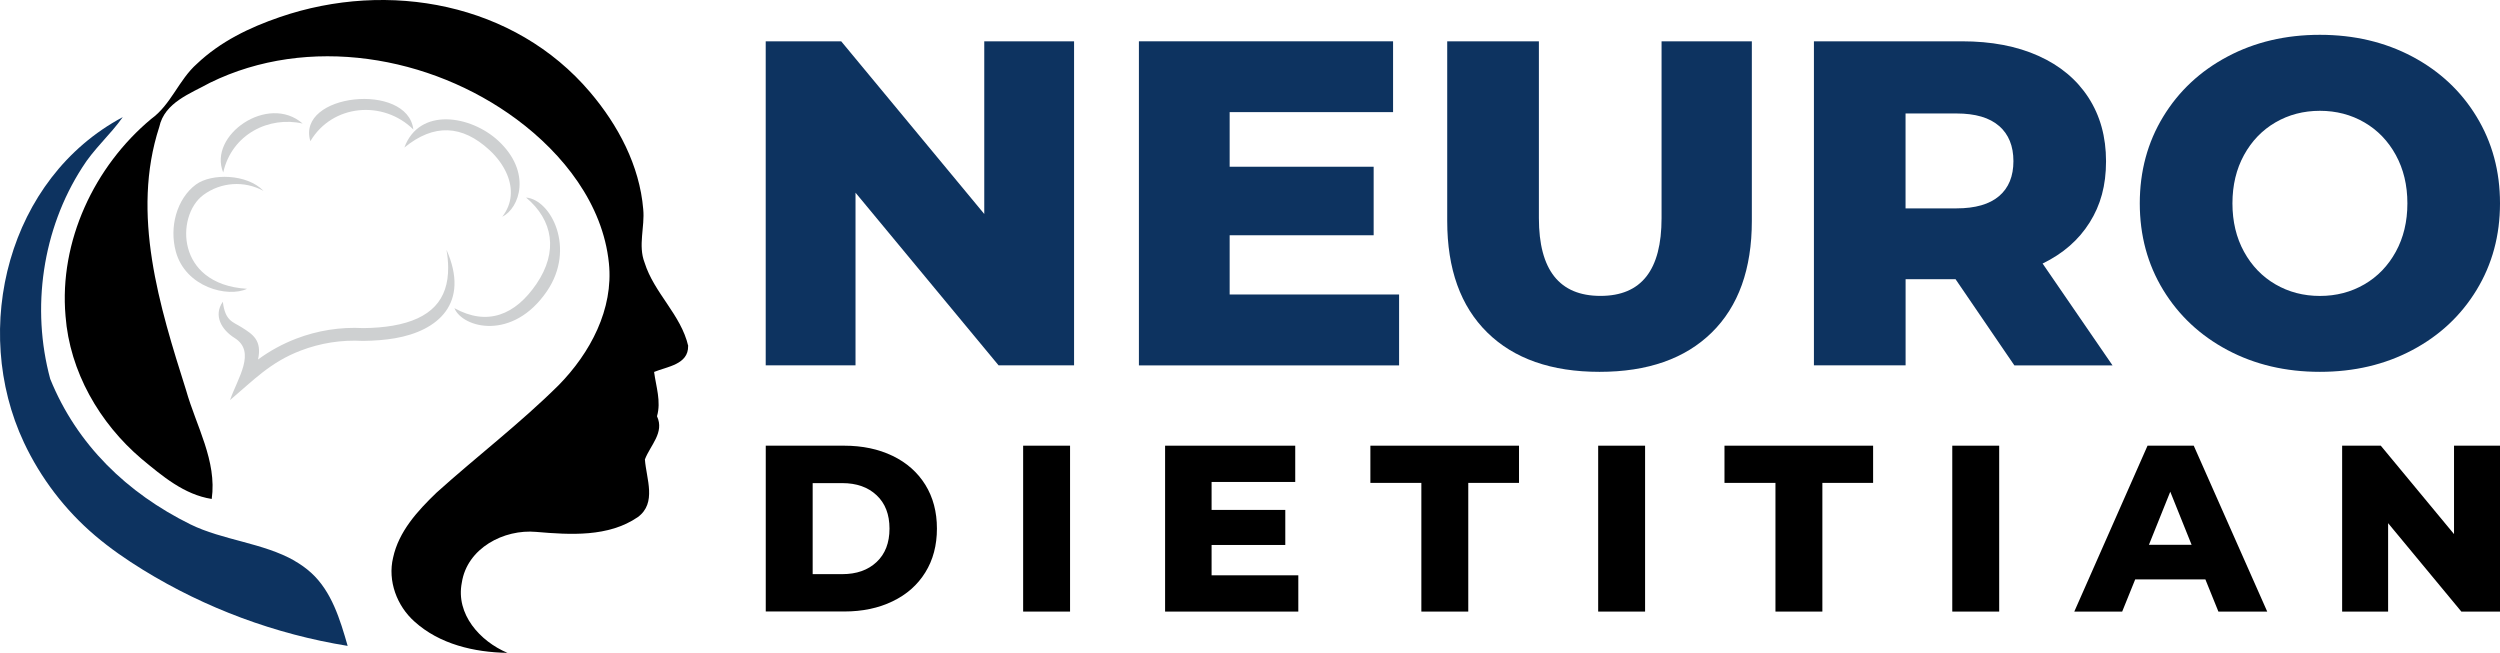
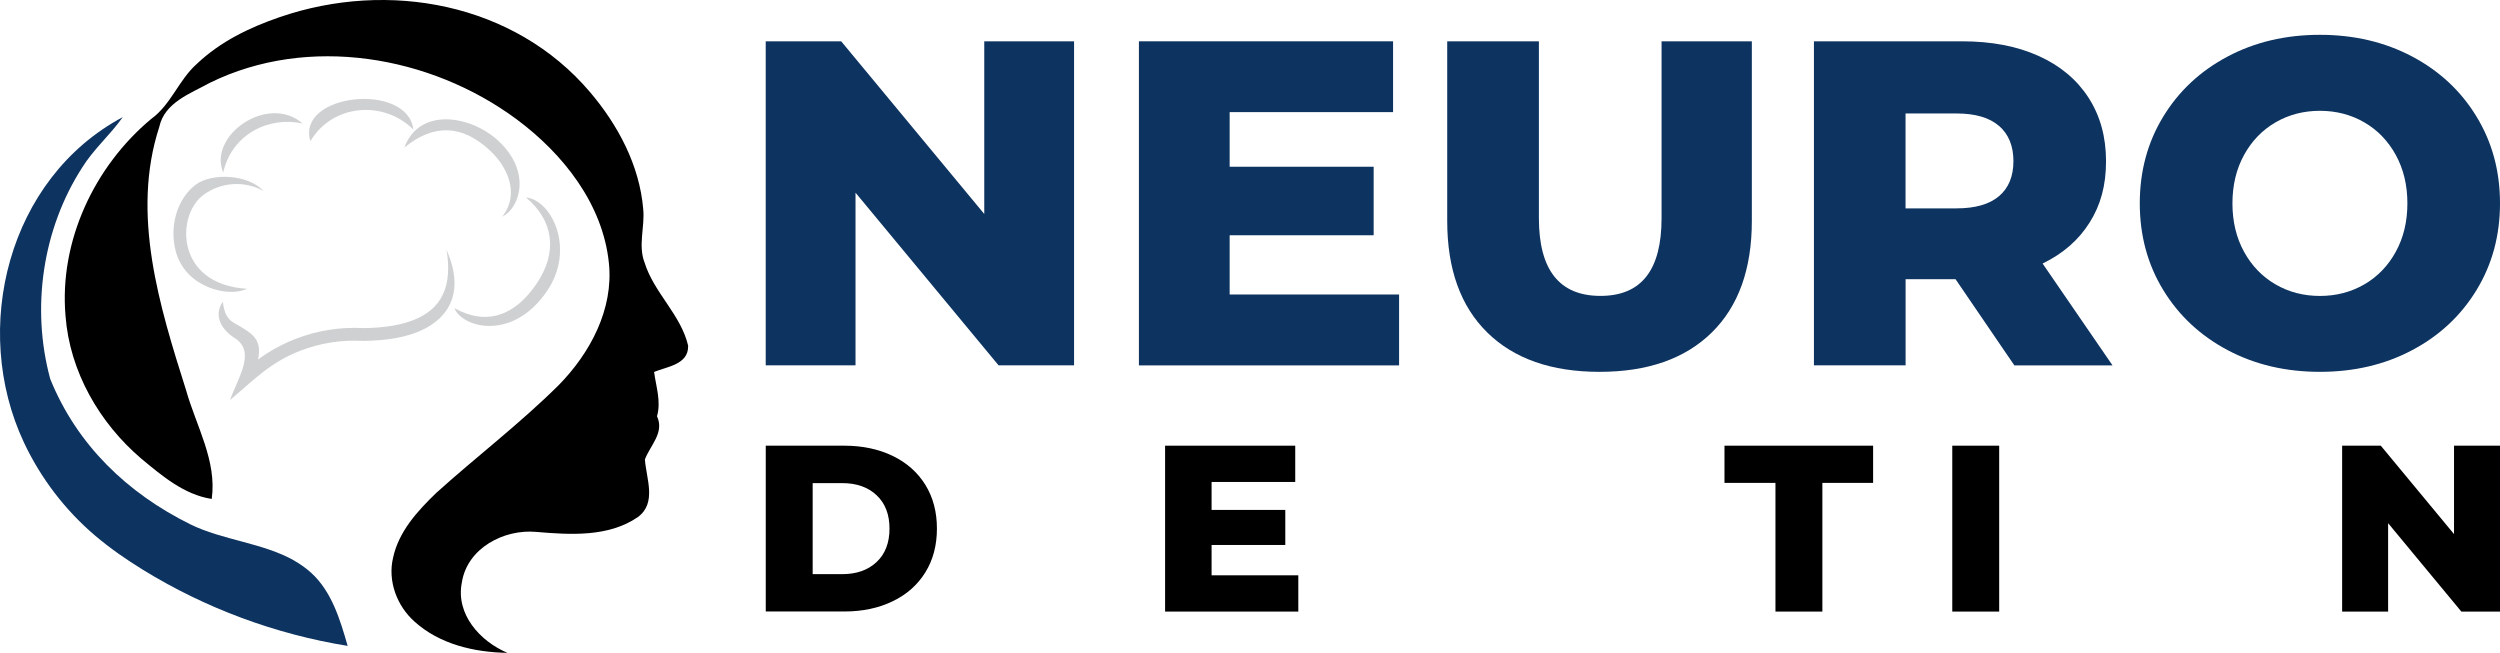
<svg xmlns="http://www.w3.org/2000/svg" id="Layer_1" viewBox="0 0 535.58 139.87">
  <defs>
    <style>.cls-1{fill:#ced0d1;}.cls-2{fill:#0d3360;}</style>
  </defs>
  <g>
    <path class="cls-2" d="M230.1,8.85V78.27h-16.17l-30.65-36.99v36.99h-19.24V8.85h16.17l30.65,36.99V8.85h19.24Z" />
    <path class="cls-2" d="M299.73,63.1v15.18h-55.74V8.85h54.45v15.17h-35.01v11.7h30.85v14.68h-30.85v12.69h36.3Z" />
    <path class="cls-2" d="M318.62,71.23c-5.72-5.62-8.58-13.59-8.58-23.9V8.85h19.64V46.73c0,11.11,4.4,16.66,13.19,16.66s13.09-5.55,13.09-16.66V8.85h19.34V47.33c0,10.31-2.86,18.28-8.58,23.9-5.72,5.62-13.74,8.43-24.05,8.43s-18.33-2.81-24.05-8.43Z" />
    <path class="cls-2" d="M418.95,59.82h-10.71v18.45h-19.64V8.85h31.74c6.28,0,11.74,1.04,16.36,3.12,4.63,2.08,8.2,5.06,10.71,8.93,2.51,3.87,3.77,8.42,3.77,13.64s-1.17,9.41-3.52,13.14c-2.35,3.74-5.7,6.66-10.07,8.78l14.98,21.82h-21.03l-12.59-18.45Zm9.32-32.83c-2.05-1.79-5.09-2.68-9.13-2.68h-10.91v20.33h10.91c4.03,0,7.08-.88,9.13-2.63,2.05-1.75,3.07-4.25,3.07-7.49s-1.03-5.76-3.07-7.54Z" />
    <path class="cls-2" d="M477.21,75c-5.85-3.11-10.45-7.41-13.79-12.89-3.34-5.49-5.01-11.67-5.01-18.55s1.67-13.06,5.01-18.55c3.34-5.49,7.94-9.79,13.79-12.89,5.85-3.11,12.45-4.66,19.79-4.66s13.93,1.56,19.79,4.66c5.85,3.11,10.45,7.4,13.78,12.89,3.34,5.49,5.01,11.67,5.01,18.55s-1.67,13.06-5.01,18.55c-3.34,5.49-7.93,9.79-13.78,12.89-5.85,3.11-12.45,4.66-19.79,4.66s-13.94-1.55-19.79-4.66Zm29.31-14.08c2.84-1.65,5.09-3.98,6.74-6.99,1.65-3.01,2.48-6.46,2.48-10.36s-.83-7.35-2.48-10.36c-1.65-3.01-3.9-5.34-6.74-6.99-2.84-1.65-6.02-2.48-9.52-2.48s-6.68,.83-9.52,2.48c-2.84,1.65-5.09,3.99-6.74,6.99-1.65,3.01-2.48,6.47-2.48,10.36s.83,7.36,2.48,10.36c1.65,3.01,3.9,5.34,6.74,6.99,2.84,1.65,6.02,2.48,9.52,2.48s6.68-.83,9.52-2.48Z" />
  </g>
  <g>
    <path d="M164.05,95.48h16.81c3.89,0,7.35,.73,10.36,2.18,3.01,1.45,5.35,3.52,7.01,6.19,1.66,2.68,2.49,5.81,2.49,9.39s-.83,6.72-2.49,9.39c-1.66,2.68-3.99,4.74-7.01,6.19-3.01,1.46-6.47,2.18-10.36,2.18h-16.81v-35.54Zm16.4,27.52c3.05,0,5.49-.86,7.34-2.59,1.84-1.72,2.77-4.11,2.77-7.16s-.92-5.43-2.77-7.16c-1.84-1.73-4.29-2.59-7.34-2.59h-6.35v19.5h6.35Z" />
-     <path d="M219.19,95.48h10.05v35.54h-10.05v-35.54Z" />
    <path d="M278.14,123.25v7.77h-28.54v-35.54h27.88v7.77h-17.92v5.99h15.79v7.51h-15.79v6.5h18.58Z" />
-     <path d="M304.5,103.45h-10.92v-7.97h31.84v7.97h-10.87v27.57h-10.05v-27.57Z" />
-     <path d="M342.38,95.48h10.05v35.54h-10.05v-35.54Z" />
    <path d="M380.36,103.45h-10.92v-7.97h31.84v7.97h-10.87v27.57h-10.05v-27.57Z" />
    <path d="M418.24,95.48h10.05v35.54h-10.05v-35.54Z" />
-     <path d="M472.46,124.12h-15.03l-2.79,6.9h-10.26l15.69-35.54h9.9l15.74,35.54h-10.46l-2.79-6.9Zm-2.95-7.41l-4.57-11.37-4.57,11.37h9.14Z" />
    <path d="M535.58,95.48v35.54h-8.28l-15.69-18.94v18.94h-9.85v-35.54h8.28l15.69,18.94v-18.94h9.85Z" />
  </g>
  <path d="M147.44,74.12c-1.55-6.7-7.32-11.35-9.35-17.86-1.43-3.69,.08-7.63-.29-11.44-.78-9.37-5.38-18-11.38-25.07C110.2,.64,83.23-4.33,59.95,3.66c-6.5,2.23-12.72,5.23-17.74,9.99-3.91,3.44-5.56,8.76-9.82,11.83-12.2,10.18-19.74,26.23-18.35,42.22,.9,11.89,7.26,22.93,16.27,30.59,4.44,3.68,9.15,7.69,15.05,8.6,1.15-8.14-3.34-15.65-5.49-23.28-5.7-17.99-11.84-37.72-5.75-56.41,1.14-5.27,6.66-7.14,10.86-9.47,21.05-10.34,47.22-5.85,65.69,7.82,9.96,7.39,18.49,18.14,19.78,30.83,1.02,9.85-4.01,19.24-10.72,26.09-8.28,8.22-17.57,15.29-26.22,23.08-4.03,3.88-8.09,8.29-9.3,13.94-1.18,4.96,.81,10.3,4.58,13.66,5.37,4.87,12.83,6.6,19.92,6.71-5.87-2.48-11.11-8.27-9.77-15.05,1.13-7.37,9.01-11.5,15.95-10.86,7.26,.62,15.45,1.15,21.75-3.17,4.12-3.03,1.81-8.22,1.52-12.36,1.16-3.05,4.23-5.74,2.59-9.25,.92-3.16-.21-6.35-.62-9.49,2.78-1.15,7.36-1.58,7.29-5.55Z" />
  <path class="cls-2" d="M63.1,120.13c-6.71-3.83-15.45-4.41-22.32-7.8-13.53-6.69-24.31-17.05-30.02-31.15-4.11-15.16-1.68-32.03,6.83-45.26,2.45-3.97,6.04-7.03,8.71-10.83C1.75,38.18-6.35,70.36,5.13,94.8c3.58,7.62,8.81,14.48,15.23,19.93,3.22,2.74,6.7,5.14,10.3,7.36,13.36,8.22,28.34,13.78,43.82,16.28-1.63-5.69-3.44-11.68-7.82-15.66-1.1-1-2.3-1.84-3.57-2.57Z" />
  <path class="cls-1" d="M117.18,62.37c-7.33,10.76-18.09,7.9-19.83,3.65,7.05,3.89,13.03,1.48,17.57-5.19,4.72-6.93,3.57-13.67-2.22-18.51,5.39,.45,10.69,10.94,4.48,20.05" />
  <path class="cls-1" d="M107.6,46.43c2.2-2.81,2.28-6.06,1.03-9.06-.79-1.88-2.1-3.68-3.76-5.21-5.85-5.41-11.92-5.73-18.24-.55,3.21-8.75,14.24-6.88,20.1-1.47,7.26,6.72,4.6,14.44,.88,16.29Z" />
  <path class="cls-1" d="M88.55,27.74c-6.45-6.36-17.35-5.44-22.06,2.51-3.09-10.26,20.85-12.74,22.06-2.51Z" />
  <path class="cls-1" d="M64.84,26.47c-7.14-1.63-15.15,2.2-17.02,10.48-3.31-7.94,9.6-16.96,17.02-10.48Z" />
  <path class="cls-1" d="M56.42,40.88c-2.04-1.11-4.31-1.58-6.54-1.43-2.23,.15-4.41,.92-6.29,2.3-1.54,1.13-2.66,2.92-3.25,5-.57,2.02-.63,4.27-.05,6.41,.57,2.12,1.77,4.13,3.72,5.68,2.07,1.65,4.99,2.8,8.92,3.03-4.12,1.95-13.2-.32-15.27-8-.71-2.64-.65-5.41,.05-7.88,.75-2.64,2.23-4.97,4.28-6.47,3.32-2.43,10.9-2.3,14.44,1.35Z" />
  <path class="cls-1" d="M49.27,85.73c1.63-4.71,5.7-10.37,.98-13.33-2.78-1.74-4.59-4.81-2.51-7.76,.48,4.13,2.15,4.3,3.96,5.44,2.46,1.54,4.47,2.8,3.58,6.94,2.53-1.86,5.28-3.36,8.18-4.47,4.53-1.74,9.42-2.53,14.37-2.26,2.33-.02,4.43-.2,6.31-.52,4.07-.7,7.08-2.09,9.04-4.18,1.92-2.04,2.86-4.81,2.83-8.32-.01-1.18-.13-2.43-.36-3.76,5.07,11.44-1.79,17.37-11.07,18.96-2.04,.35-4.29,.53-6.76,.56h-.09c-4.58-.26-9.12,.47-13.32,2.08-6.52,2.5-10.07,6.32-15.16,10.63Z" />
</svg>